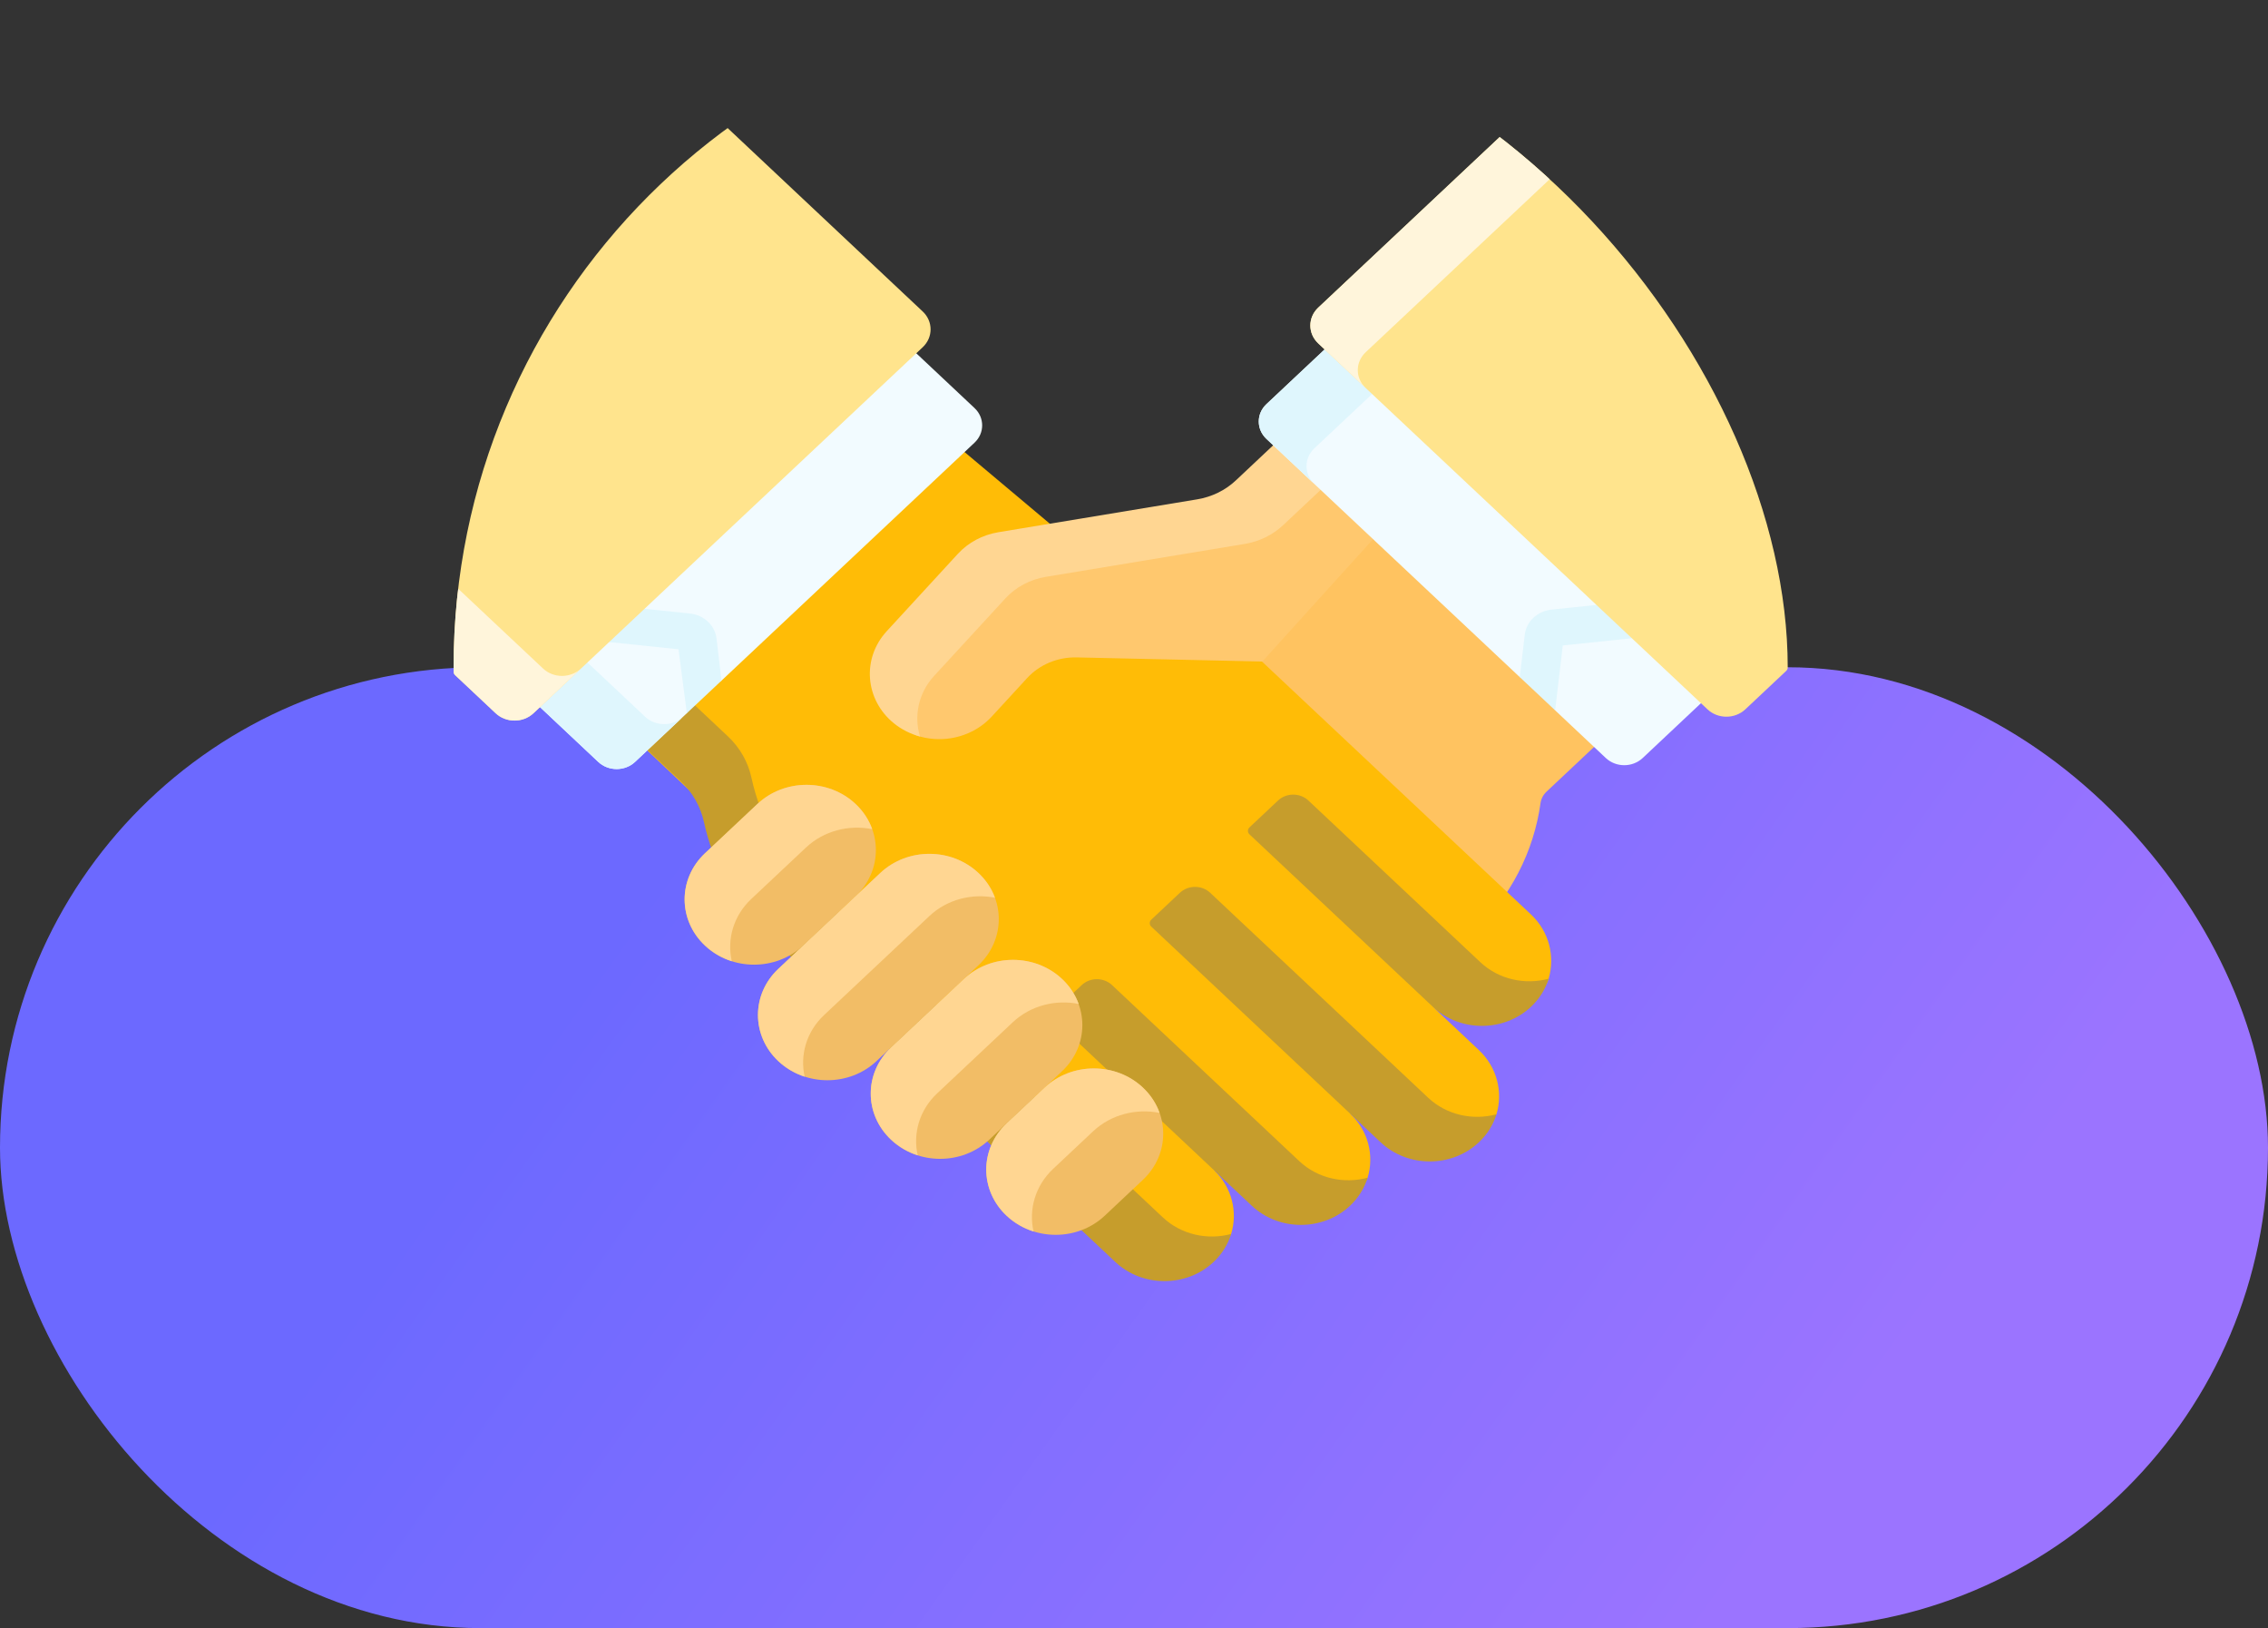
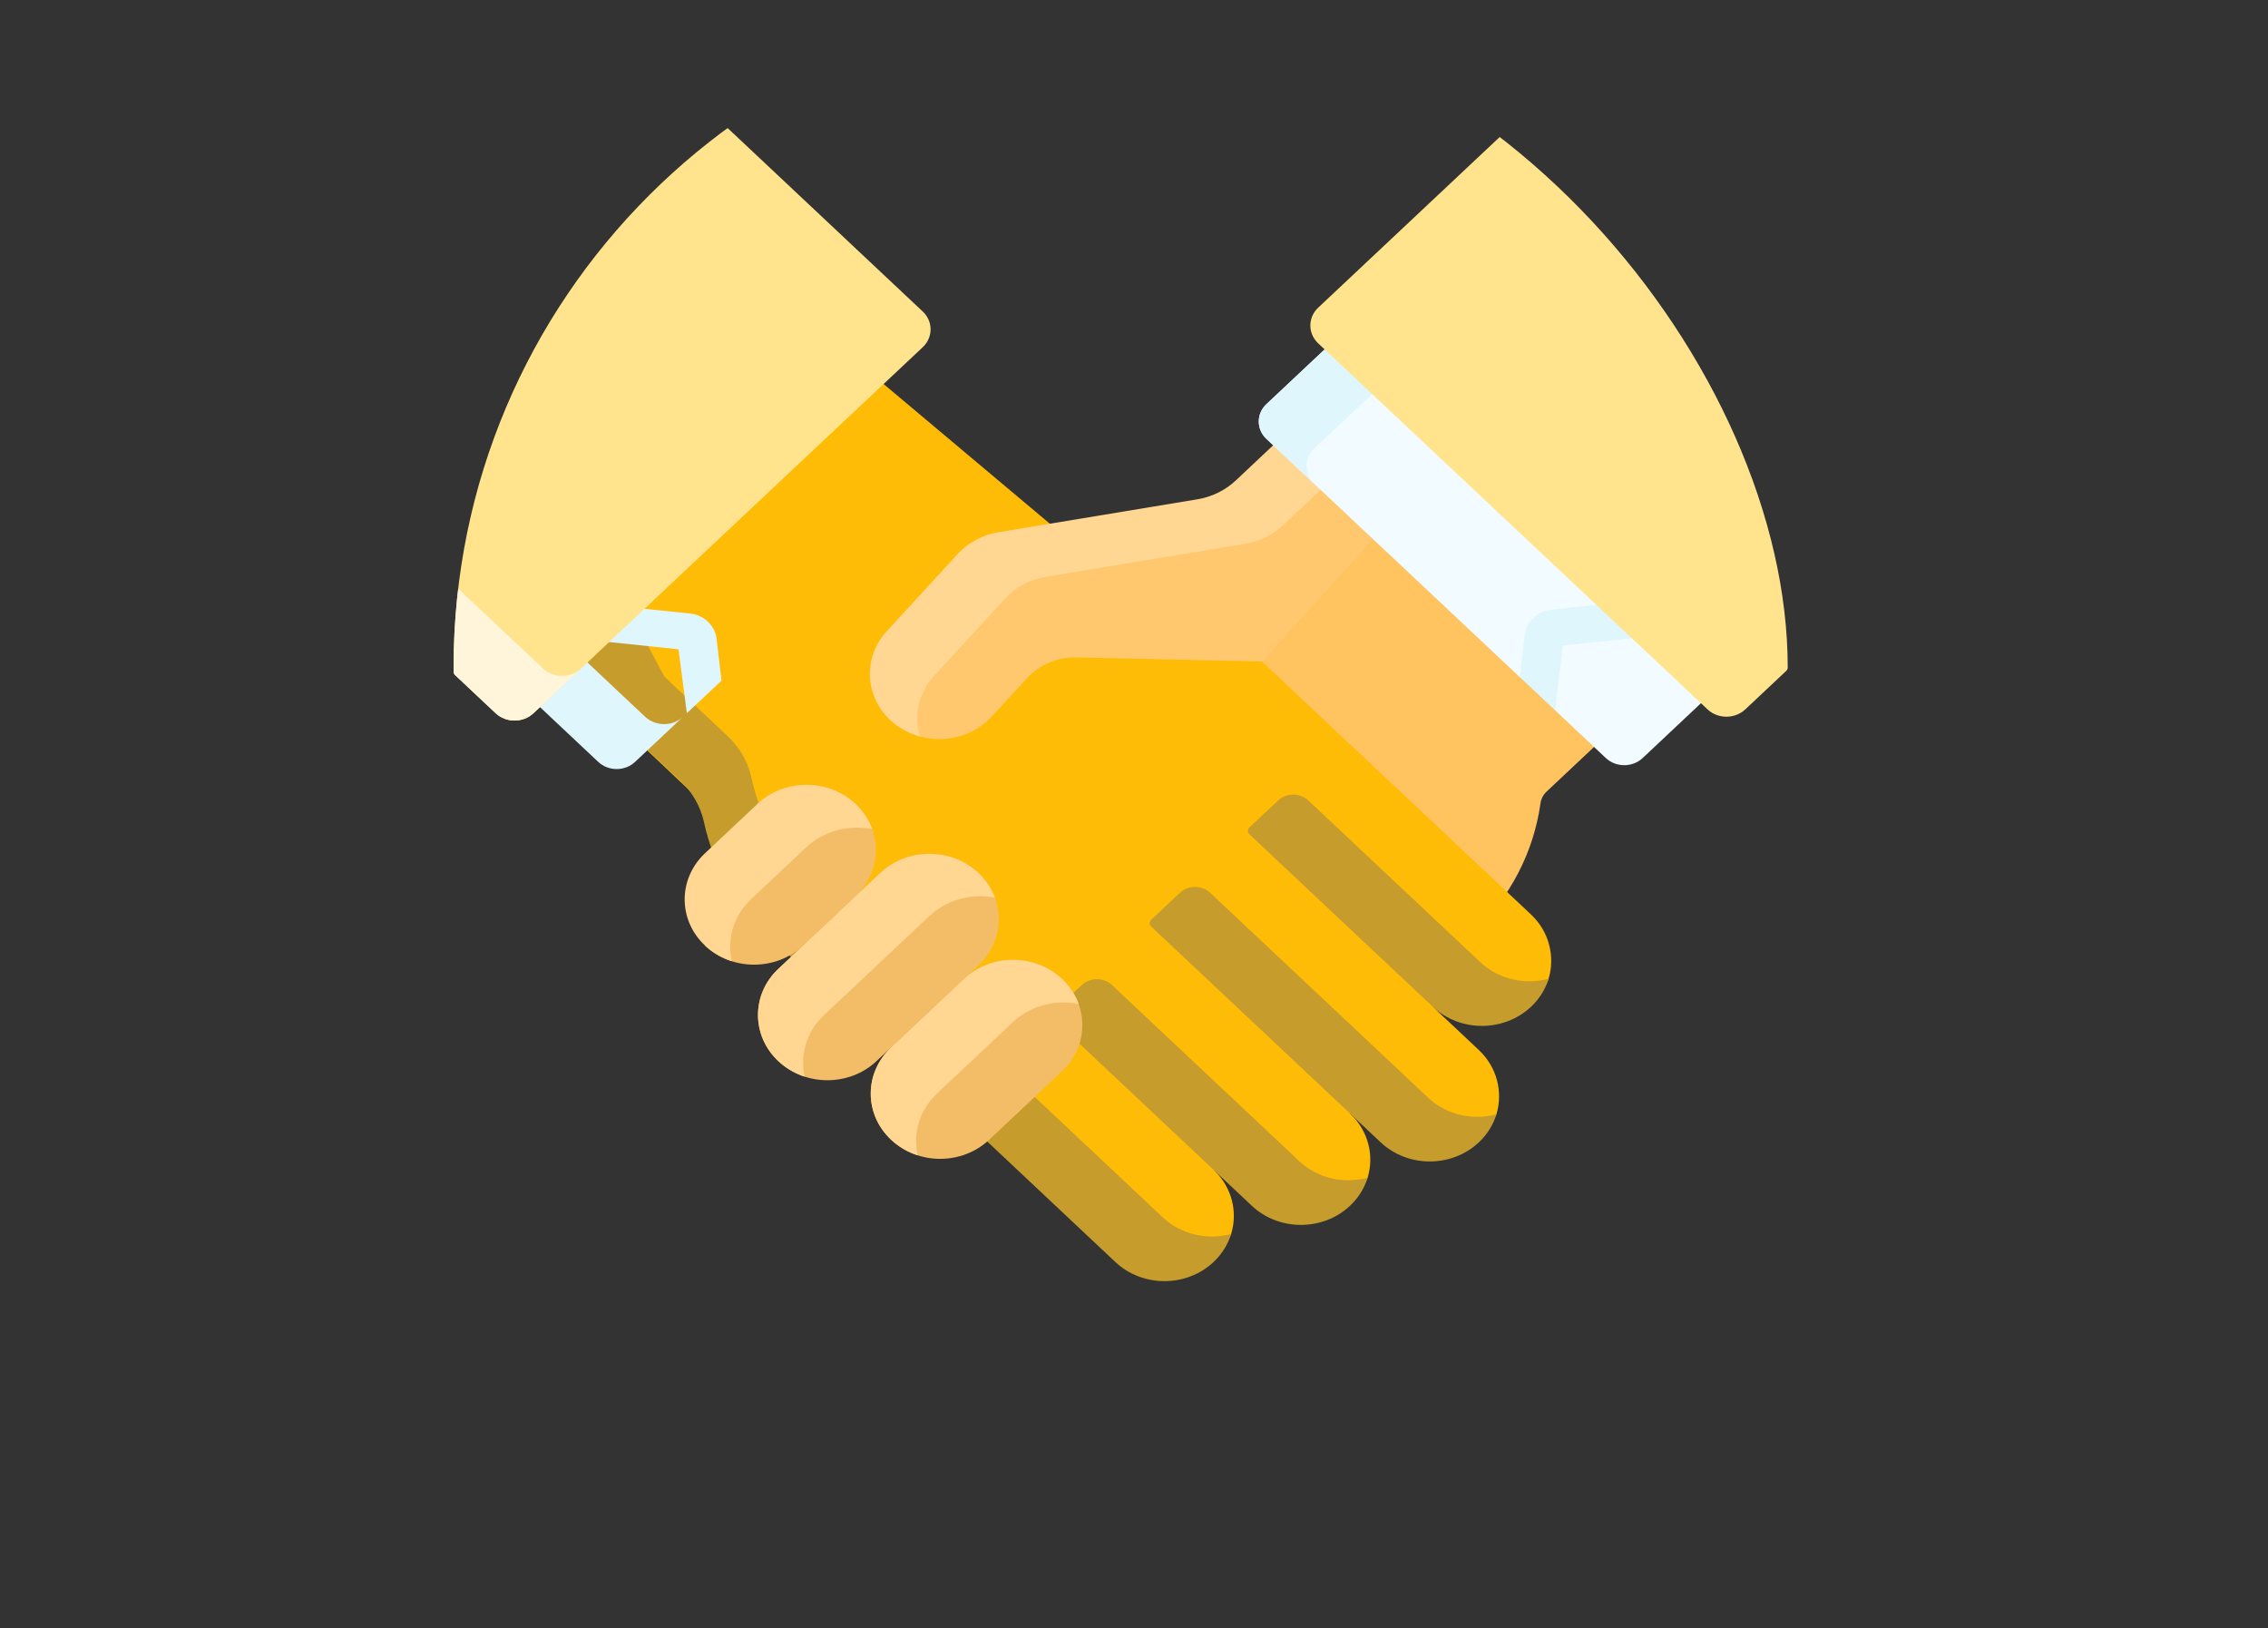
<svg xmlns="http://www.w3.org/2000/svg" width="85" height="61" viewBox="0 0 85 61" fill="none">
  <rect x="0" y="0" width="85" height="61" fill="#333333" stroke="none" />
-   <rect y="25" width="85" height="36" rx="18" fill="url(#paint0_linear_162_2661)" />
  <g clip-path="url(#clip0_162_2661)">
    <path d="M47.232 42.447L55.167 34.988C56.63 33.613 57.486 31.883 57.735 30.093C57.758 29.928 57.839 29.774 57.965 29.657L60.891 26.906L50.72 17.345L39.232 23.383L34.385 27.94L47.232 42.447Z" fill="#FFC360" />
    <path d="M20.258 24.331L44.56 47.325C44.883 47.022 46.023 46.618 46.141 46.233C46.392 45.41 46.176 44.486 45.49 43.835L47.35 44.955C48.366 45.91 50.082 45.009 50.082 45.009C50.406 44.705 51.138 44.511 51.256 44.125C51.507 43.299 51.288 42.37 50.596 41.719L52.165 42.447C53.181 43.402 55.968 42.137 56.084 41.748C56.332 40.924 56.114 39.991 55.424 39.342L53.7 37.721C54.716 38.676 57.276 37.51 57.276 37.51C57.603 37.203 57.922 37.061 58.039 36.67C58.284 35.847 58.067 34.91 57.379 34.263L44.344 22.011L41.301 21.264L31.911 13.377L20.258 24.331Z" fill="#FFBC06" />
    <path d="M48.695 43.505L41.678 36.909C41.363 36.613 40.854 36.613 40.539 36.909L39.33 38.045L46.916 45.177C47.932 46.132 49.579 46.132 50.595 45.177C50.918 44.873 51.137 44.51 51.255 44.125C50.375 44.363 49.388 44.157 48.695 43.505Z" fill="#C69D2C" />
    <path d="M55.479 36.049L49.036 29.993C48.722 29.698 48.212 29.698 47.898 29.993L46.827 31C46.751 31.072 46.751 31.188 46.827 31.26L53.7 37.721C54.716 38.676 56.363 38.676 57.379 37.721C57.701 37.418 57.921 37.055 58.039 36.67C57.159 36.907 56.172 36.701 55.479 36.049Z" fill="#C69D2C" />
    <path d="M53.524 41.128L45.357 33.451C45.042 33.155 44.533 33.155 44.218 33.451L43.147 34.458C43.071 34.529 43.071 34.646 43.147 34.717L51.745 42.8C52.761 43.755 54.408 43.755 55.424 42.8C55.747 42.497 55.966 42.133 56.084 41.749C55.204 41.986 54.217 41.78 53.524 41.128Z" fill="#C69D2C" />
    <path d="M23.122 27.024L25.506 29.264C25.955 29.686 26.258 30.224 26.385 30.809C26.727 32.384 27.547 33.884 28.846 35.105L41.802 47.284C42.818 48.239 44.465 48.239 45.481 47.284C45.803 46.981 46.023 46.617 46.141 46.233C45.261 46.47 44.274 46.264 43.581 45.612L30.624 33.434C29.325 32.212 28.505 30.712 28.163 29.138C28.036 28.553 27.733 28.015 27.284 27.592L24.901 25.352L23.969 23.606L18.615 18.573L23.122 27.024Z" fill="#C69D2C" />
-     <path d="M36.523 16.586L27.041 25.5L26.217 25.849L25.742 26.721L23.802 28.545C23.42 28.904 22.802 28.904 22.42 28.545L19.541 25.838C19.161 25.48 19.161 24.898 19.541 24.54L32.263 12.582C32.644 12.224 33.263 12.224 33.644 12.582L36.523 15.288C36.905 15.647 36.905 16.228 36.523 16.586Z" fill="#F2FBFF" />
    <path d="M27.041 25.5L25.742 26.721L25.429 24.327L22.845 24.057C22.443 24.015 22.154 23.675 22.198 23.297C22.243 22.919 22.606 22.647 23.007 22.689L25.853 22.986C26.384 23.041 26.796 23.43 26.855 23.929L27.041 25.5Z" fill="#DFF6FD" />
    <path d="M25.564 26.888L23.802 28.545C23.42 28.904 22.802 28.904 22.42 28.545L19.541 25.838C19.161 25.48 19.161 24.898 19.541 24.541L21.305 22.884C20.948 23.256 20.96 23.829 21.341 24.186L24.178 26.854C24.559 27.211 25.169 27.223 25.564 26.888Z" fill="#DFF6FD" />
    <path d="M34.582 13.009L19.996 26.72C19.604 27.09 18.966 27.09 18.573 26.72L17.057 25.295C17.021 25.26 17 25.213 17 25.165V1.756C17 1.339 17.36 1 17.805 1H23.149C23.201 1 23.251 1.019 23.287 1.054L34.582 11.671C34.975 12.04 34.975 12.639 34.582 13.009Z" fill="#FFE48D" />
    <path d="M21.774 25.047L21.773 25.05L19.996 26.72C19.604 27.09 18.966 27.09 18.573 26.72L17.057 25.295C17.021 25.26 17 25.213 17 25.165V21.897L20.352 25.047C20.744 25.417 21.381 25.417 21.774 25.047Z" fill="#FFF5DB" />
    <path d="M47.31 24.785L52.188 19.396C53.204 18.441 53.204 16.893 52.188 15.938C51.173 14.983 49.526 14.983 48.51 15.938C48.51 15.938 45.464 19.169 44.918 19.259L37.555 20.564C36.966 20.661 32.523 26.138 33.61 27.021C33.904 27.261 34.129 27.501 34.48 27.596C34.716 27.66 34.958 27.693 35.2 27.693C35.929 27.693 36.654 27.406 37.169 26.847L38.495 25.405C38.96 24.899 39.642 24.615 40.353 24.631L47.31 24.785Z" fill="#FFC86E" />
    <path d="M35.012 25.32L37.678 22.422C38.069 21.996 38.605 21.71 39.194 21.613L46.65 20.379C47.197 20.289 47.7 20.043 48.092 19.674L50.288 17.61C50.981 16.959 51.968 16.752 52.848 16.99C52.73 16.605 52.511 16.242 52.188 15.939C51.172 14.984 49.525 14.984 48.509 15.939L46.314 18.002C45.922 18.371 45.418 18.617 44.872 18.708L37.416 19.941C36.827 20.039 36.291 20.324 35.899 20.75L33.233 23.649C32.294 24.67 32.413 26.214 33.499 27.098C33.794 27.337 34.129 27.501 34.48 27.596C34.246 26.829 34.415 25.969 35.012 25.32Z" fill="#FFD692" />
    <path d="M64.443 25.693L61.564 28.401C61.182 28.759 60.564 28.759 60.183 28.401L58.283 26.614L57.705 25.558L56.956 25.367L47.461 16.442C47.081 16.083 47.081 15.502 47.461 15.144L50.34 12.438C50.722 12.079 51.34 12.079 51.721 12.438L64.443 24.395C64.825 24.754 64.825 25.335 64.443 25.693Z" fill="#F2FBFF" />
    <path d="M61.485 23.879L58.57 24.183L58.283 26.614L56.957 25.368L57.145 23.784C57.203 23.285 57.615 22.897 58.147 22.841L61.324 22.51C61.726 22.468 62.088 22.74 62.133 23.119C62.178 23.496 61.888 23.836 61.485 23.879Z" fill="#DFF6FD" />
    <path d="M53.484 14.095C53.088 13.76 52.478 13.772 52.098 14.129L49.261 16.796C48.868 17.165 48.868 17.764 49.261 18.133L49.259 18.132L47.461 16.442C47.081 16.083 47.081 15.502 47.461 15.144L50.34 12.438C50.722 12.079 51.34 12.079 51.721 12.438L53.484 14.095Z" fill="#DFF6FD" />
    <path d="M67.001 1.756V25.007C67.001 25.056 66.98 25.102 66.943 25.137L65.413 26.575C65.02 26.945 64.382 26.945 63.991 26.575L49.404 12.865C49.011 12.495 49.011 11.896 49.404 11.526L60.546 1.054C60.582 1.019 60.632 1 60.684 1H66.196C66.64 1 67.001 1.339 67.001 1.756Z" fill="#FFE48D" />
-     <path d="M51.182 13.198C50.789 13.568 50.789 14.166 51.182 14.536H51.181L49.404 12.865C49.011 12.495 49.011 11.896 49.404 11.526L60.546 1.054C60.582 1.019 60.632 1 60.684 1H64.16L51.182 13.198Z" fill="#FFF5DB" />
-     <path d="M37.725 45.549C36.709 44.594 36.709 43.046 37.725 42.091L39.154 40.747C40.17 39.792 41.817 39.792 42.833 40.747C43.849 41.702 43.849 43.25 42.833 44.205L41.403 45.549C40.388 46.504 38.741 46.504 37.725 45.549Z" fill="#F2BD66" />
    <path d="M33.395 42.702C32.379 41.747 32.379 40.199 33.395 39.244L36.124 36.679C37.14 35.724 38.787 35.724 39.802 36.679C40.818 37.633 40.818 39.182 39.802 40.136L37.073 42.702C36.057 43.657 34.41 43.657 33.395 42.702Z" fill="#F2BD66" />
-     <path d="M26.42 35.427C25.404 34.472 25.404 32.924 26.42 31.969L28.385 30.122C29.401 29.167 31.048 29.167 32.064 30.122C33.08 31.077 33.08 32.625 32.064 33.58L30.099 35.427C29.083 36.382 27.436 36.382 26.42 35.427Z" fill="#F2BD66" />
+     <path d="M26.42 35.427L28.385 30.122C29.401 29.167 31.048 29.167 32.064 30.122C33.08 31.077 33.08 32.625 32.064 33.58L30.099 35.427C29.083 36.382 27.436 36.382 26.42 35.427Z" fill="#F2BD66" />
    <path d="M29.17 39.757C28.154 38.803 28.154 37.254 29.17 36.3L32.992 32.707C34.008 31.752 35.654 31.752 36.67 32.707C37.686 33.662 37.686 35.21 36.67 36.165L32.849 39.757C31.833 40.712 30.186 40.712 29.17 39.757Z" fill="#F2BD66" />
-     <path d="M43.459 41.697C42.587 41.522 41.642 41.752 40.964 42.389L39.471 43.792C38.793 44.429 38.549 45.319 38.735 46.139C38.366 46.022 38.019 45.825 37.725 45.549C36.709 44.594 36.709 43.046 37.725 42.091L39.153 40.747C40.17 39.793 41.816 39.793 42.832 40.747C43.126 41.024 43.335 41.35 43.459 41.697Z" fill="#FFD692" />
    <path d="M40.427 37.615C39.562 37.442 38.626 37.671 37.955 38.302L35.124 40.964C34.452 41.594 34.209 42.475 34.394 43.286C34.029 43.17 33.688 42.974 33.397 42.702C32.381 41.747 32.381 40.199 33.397 39.244L36.126 36.679C37.142 35.724 38.789 35.724 39.805 36.679C40.095 36.951 40.303 37.273 40.427 37.615Z" fill="#FFD692" />
    <path d="M32.69 31.066C31.821 30.892 30.88 31.121 30.206 31.755L28.159 33.679C27.483 34.313 27.24 35.199 27.427 36.015C27.06 35.898 26.715 35.703 26.422 35.427C25.406 34.472 25.406 32.924 26.422 31.969L28.387 30.122C29.402 29.167 31.05 29.167 32.065 30.122C32.358 30.397 32.566 30.721 32.69 31.066Z" fill="#FFD692" />
    <path d="M37.29 33.635C36.432 33.465 35.5 33.693 34.833 34.32L30.886 38.03C30.219 38.657 29.976 39.532 30.157 40.34C29.797 40.222 29.458 40.029 29.17 39.758C28.154 38.803 28.154 37.254 29.17 36.3L32.991 32.708C34.008 31.752 35.654 31.752 36.67 32.708C36.958 32.978 37.165 33.296 37.29 33.635Z" fill="#FFD692" />
  </g>
  <defs>
    <linearGradient id="paint0_linear_162_2661" x1="24.5" y1="33" x2="64" y2="61" gradientUnits="userSpaceOnUse">
      <stop stop-color="#6C69FF" />
      <stop offset="1" stop-color="#9B74FF" />
    </linearGradient>
    <clipPath id="clip0_162_2661">
      <rect x="17" width="50" height="50" rx="25" fill="white" />
    </clipPath>
  </defs>
</svg>